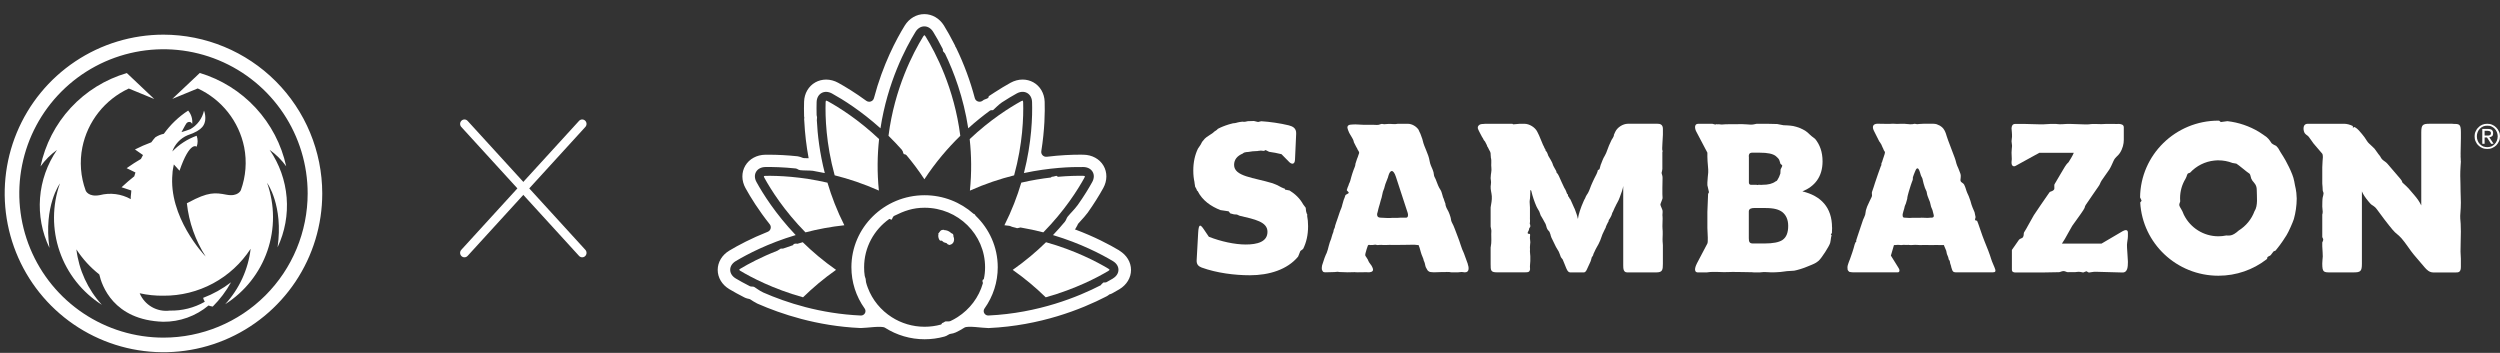
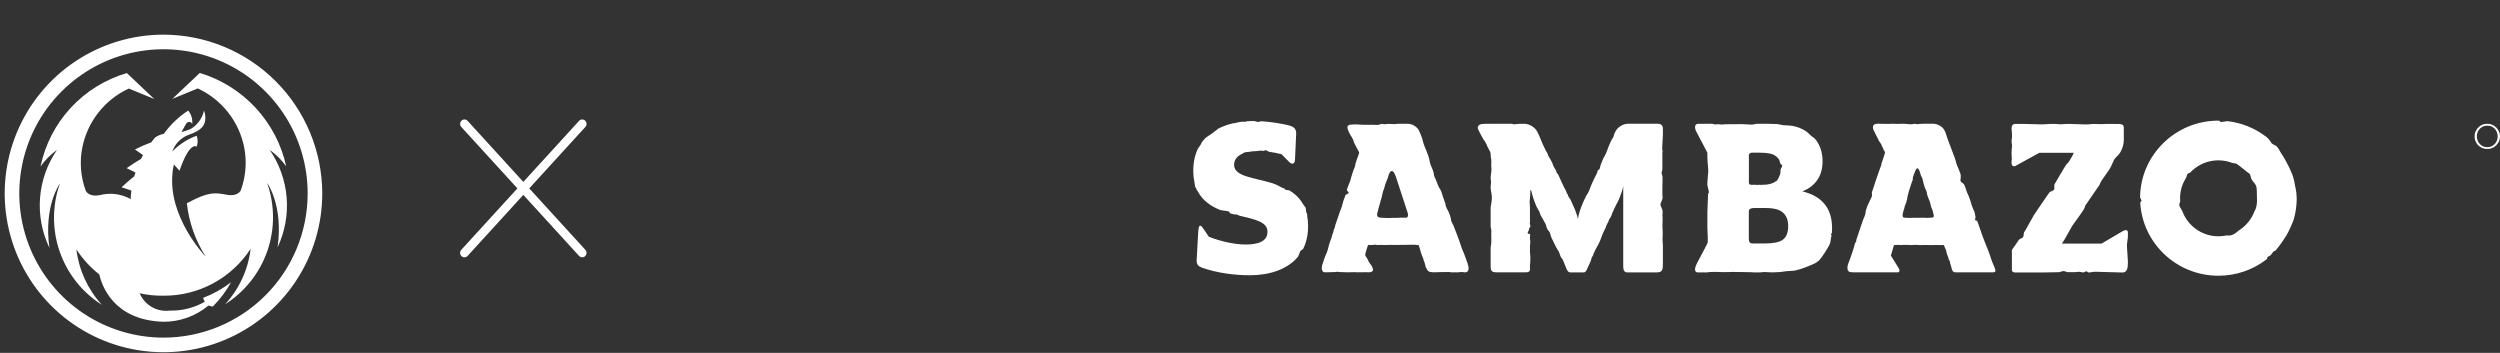
<svg xmlns="http://www.w3.org/2000/svg" width="418" height="59" viewBox="0 0 418 59" fill="none">
  <rect x="0" y="0" width="418" height="59" fill="#333333" stroke="none" />
  <path d="M45.084 25.055C46.151 25.815 47.085 26.745 47.852 27.806C47.052 24.154 45.291 20.782 42.752 18.038C40.212 15.294 36.986 13.278 33.407 12.198L28.805 16.538L33.063 14.786C35.038 15.698 36.771 17.064 38.12 18.771C39.469 20.478 40.396 22.48 40.826 24.613C41.297 27.015 41.105 29.501 40.269 31.802C40.269 31.802 39.827 32.932 37.878 32.556C35.929 32.179 34.799 32.081 31.54 33.833L31.245 33.98C31.586 37.154 32.663 40.205 34.39 42.89C34.111 42.628 28.117 36.241 28.838 29.018C28.838 28.576 28.969 28.035 29.067 27.495C29.067 27.495 29.575 28.035 30.017 28.543C31.753 23.483 32.883 24.531 32.883 24.531C33.097 23.938 33.097 23.289 32.883 22.696C31.339 23.25 29.943 24.152 28.805 25.333C29.018 24.727 29.356 24.172 29.796 23.704C30.236 23.236 30.768 22.865 31.36 22.614C34.078 21.73 34.193 20.698 34.308 20.125C34.372 19.571 34.304 19.01 34.111 18.487C33.969 19.138 33.691 19.751 33.296 20.287C32.901 20.823 32.397 21.27 31.818 21.599C31.278 21.812 30.787 21.959 30.344 22.09C30.852 21.108 31.163 20.633 31.163 20.633C31.235 20.535 31.334 20.461 31.448 20.42C31.561 20.379 31.685 20.374 31.802 20.404C31.879 20.432 31.949 20.478 32.006 20.538C32.062 20.597 32.105 20.669 32.13 20.747C32.181 20.345 32.148 19.936 32.032 19.546C31.917 19.157 31.721 18.797 31.458 18.487C29.876 19.519 28.499 20.835 27.396 22.369C26.888 22.473 26.405 22.673 25.972 22.958C25.857 23.073 25.759 23.204 25.644 23.335L25.3 23.794C24.366 24.138 23.453 24.538 22.565 24.989L23.908 25.923L23.564 26.578C22.909 26.954 22.074 27.479 21.173 28.117L22.647 28.838L22.45 29.477C21.844 29.952 21.107 30.574 20.321 31.311L21.959 31.852C21.959 32.195 21.877 32.539 21.861 32.9V33.293C20.291 32.415 18.444 32.175 16.702 32.621C14.753 32.998 14.327 31.868 14.327 31.868C13.478 29.552 13.285 27.047 13.77 24.629C14.201 22.496 15.128 20.495 16.477 18.787C17.826 17.08 19.558 15.715 21.533 14.802L25.791 16.555L21.206 12.215C17.613 13.266 14.373 15.273 11.831 18.022C9.29 20.771 7.543 24.158 6.777 27.823C7.536 26.76 8.465 25.83 9.528 25.071C7.895 27.448 6.918 30.215 6.696 33.09C6.475 35.966 7.017 38.85 8.267 41.449C7.268 34.423 10.02 30.672 10.02 30.672C8.716 34.348 8.7 38.358 9.973 42.045C11.247 45.732 13.735 48.876 17.029 50.964C14.679 48.393 13.19 45.153 12.771 41.694C13.809 43.294 15.104 44.71 16.604 45.887C16.997 47.656 18.929 53.535 27.282 53.797C30.052 53.821 32.74 52.857 34.865 51.079C35.091 51.167 35.328 51.227 35.569 51.259C36.776 50.056 37.807 48.689 38.632 47.197C37.212 48.289 35.639 49.167 33.964 49.801C34.022 50.033 34.116 50.254 34.242 50.456C32.463 51.469 30.442 51.979 28.395 51.931C27.353 52.066 26.295 51.856 25.384 51.333C24.473 50.809 23.759 50.001 23.351 49.032C24.657 49.324 25.993 49.461 27.331 49.441C30.224 49.461 33.075 48.753 35.622 47.382C38.169 46.011 40.33 44.021 41.907 41.596C41.498 45.057 40.008 48.3 37.649 50.866C40.944 48.778 43.431 45.633 44.705 41.947C45.978 38.26 45.962 34.25 44.658 30.574C44.658 30.574 47.41 34.325 46.411 41.35C47.637 38.756 48.159 35.885 47.927 33.025C47.694 30.165 46.714 27.417 45.084 25.055Z" fill="white" />
  <path d="M27.333 5.795C22.082 5.795 16.949 7.352 12.583 10.269C8.217 13.186 4.815 17.332 2.805 22.184C0.796 27.035 0.27 32.373 1.295 37.522C2.319 42.672 4.847 47.403 8.56 51.116C12.273 54.828 17.003 57.357 22.153 58.381C27.303 59.406 32.641 58.88 37.492 56.87C42.343 54.861 46.489 51.458 49.407 47.093C52.324 42.727 53.881 37.594 53.881 32.343C53.872 25.305 51.072 18.557 46.096 13.58C41.119 8.603 34.371 5.804 27.333 5.795ZM27.333 56.451C22.564 56.451 17.904 55.037 13.939 52.388C9.974 49.739 6.884 45.974 5.06 41.569C3.235 37.164 2.758 32.316 3.688 27.64C4.618 22.963 6.914 18.668 10.286 15.296C13.657 11.925 17.953 9.629 22.629 8.698C27.306 7.768 32.153 8.246 36.558 10.07C40.964 11.895 44.729 14.985 47.378 18.95C50.027 22.914 51.441 27.575 51.441 32.343C51.441 38.737 48.901 44.869 44.38 49.39C39.858 53.911 33.727 56.451 27.333 56.451Z" fill="white" />
  <g clip-path="url(#clip0_7815_925)">
    <path fill-rule="evenodd" clip-rule="evenodd" d="M97.838 20.176C98.13 20.456 98.146 20.925 97.872 21.224L78.185 42.787C77.912 43.086 77.453 43.102 77.161 42.822C76.869 42.542 76.854 42.072 77.127 41.773L96.815 20.211C97.088 19.911 97.546 19.896 97.838 20.176Z" fill="white" />
    <path fill-rule="evenodd" clip-rule="evenodd" d="M77.161 20.176C77.453 19.896 77.912 19.911 78.185 20.211L97.872 41.773C98.146 42.072 98.13 42.542 97.838 42.822C97.546 43.102 97.088 43.086 96.815 42.787L77.127 21.224C76.854 20.925 76.869 20.456 77.161 20.176Z" fill="white" />
  </g>
  <path d="M218.46 35.618C218.433 35.514 218.401 35.405 218.373 35.305L218.314 34.738L217.897 34.181C217.338 33.165 216.537 32.421 215.617 31.85L214.87 31.705C214.87 31.705 214.838 31.628 214.797 31.528C214.756 31.528 214.71 31.524 214.669 31.505C214.385 31.383 214.119 31.283 213.858 31.116C213.524 30.902 213.135 30.803 212.778 30.64C209.6 29.674 206.34 29.52 206.34 27.57C206.34 26.668 206.885 26.051 207.778 25.679C207.869 25.602 207.961 25.53 208.048 25.503C208.254 25.434 208.474 25.416 208.698 25.407C209.17 25.312 209.692 25.262 210.255 25.253C210.292 25.244 210.324 25.239 210.36 25.23C210.598 25.172 210.969 25.167 211.207 25.23C211.217 25.23 211.23 25.235 211.235 25.239C211.239 25.235 211.253 25.226 211.281 25.217C211.345 25.199 211.423 25.176 211.496 25.167L211.578 25.085C211.578 25.085 211.88 25.203 212.105 25.339C212.141 25.357 212.178 25.371 212.21 25.385C212.892 25.475 213.588 25.611 214.266 25.779L215.562 27.094C215.933 27.47 216.482 27.561 216.523 26.709L216.537 26.405L216.72 22.36C216.766 21.404 216.111 21.123 215.475 20.955C214.032 20.606 212.329 20.361 210.882 20.27L210.351 20.397L209.655 20.23C209.316 20.23 208.973 20.239 208.634 20.261C208.488 20.288 208.337 20.32 208.19 20.356C208.034 20.393 207.879 20.356 207.728 20.343C207.567 20.361 207.407 20.384 207.251 20.406C207.045 20.452 206.839 20.483 206.642 20.551C206.5 20.601 206.317 20.592 206.152 20.615C205.69 20.724 205.241 20.86 204.806 21.018C204.783 21.027 204.761 21.037 204.742 21.05C204.664 21.086 204.587 21.114 204.504 21.136C204.202 21.259 203.909 21.39 203.625 21.54C203.52 21.658 203.414 21.776 203.277 21.844C203.011 21.966 202.87 22.206 202.613 22.347C202.416 22.456 202.242 22.605 202.045 22.723C201.853 22.832 201.638 23 201.436 23.186C201.281 23.353 201.134 23.53 200.997 23.712C200.965 23.766 200.933 23.82 200.91 23.875C200.754 24.238 200.507 24.523 200.301 24.845C199.802 25.87 199.518 27.085 199.518 28.513C199.518 29.257 199.591 29.919 199.733 30.517L199.71 30.476C199.733 30.594 199.779 30.925 199.829 31.224C199.907 31.383 200.022 31.515 200.081 31.687C200.104 31.75 200.122 31.814 200.136 31.877C200.168 31.891 200.2 31.909 200.237 31.923C201.052 33.55 202.476 34.498 204.055 35.128L205.424 35.332L205.704 35.677C205.91 35.736 206.116 35.79 206.317 35.84L206.816 35.872L207.274 36.076C209.779 36.665 211.922 37.073 211.922 38.755C211.922 40.437 210.218 40.882 208.286 40.882C206.464 40.882 204.133 40.378 202.119 39.585L201.285 38.352C200.672 37.44 200.42 37.436 200.333 38.928L200.081 43.507C200.04 44.278 200.452 44.545 200.924 44.736C203.433 45.647 206.45 46.023 208.991 46.023C212.183 46.023 215.237 45.089 217.045 42.904L217.421 41.97L217.883 41.616C218.414 40.564 218.712 39.299 218.712 37.812C218.712 37.173 218.657 36.597 218.552 36.067C218.634 35.931 218.529 35.736 218.451 35.627L218.46 35.618Z" fill="white" />
  <path d="M306.316 38.049C306.316 34.671 304.453 32.744 301.367 32C303.381 31.18 304.732 29.602 304.732 26.972C304.732 25.399 304.27 24.184 303.501 23.236C303.235 23 302.946 22.842 302.631 22.529C301.971 21.881 301.738 21.754 300.795 21.346C300.497 21.241 300.176 21.151 299.833 21.074C299.114 20.947 298.414 20.956 298.194 20.938C297.942 20.915 297.489 20.783 297.154 20.738C296.628 20.711 296.06 20.697 295.456 20.697H293.716C293.377 20.765 293.056 20.851 292.699 20.838C292.228 20.82 291.761 20.756 291.289 20.756C290.387 20.756 289.49 20.774 288.588 20.774C288.354 20.774 288.121 20.806 287.887 20.82C287.713 20.833 287.571 20.774 287.397 20.774C287.251 20.774 287.081 20.811 286.939 20.765C286.862 20.802 286.816 20.829 286.816 20.829L286.298 20.697H283.945C283.226 20.697 283.377 21.545 283.597 21.962L285.474 25.526V26.201C285.474 27.122 285.666 28.369 285.616 28.827C285.579 29.153 285.502 29.978 285.474 30.513V30.967C285.602 31.529 285.74 32.136 285.74 32.136L285.593 32.427C285.575 33.057 285.515 34.335 285.474 35.437V38.108C285.529 39.223 285.602 40.474 285.474 40.715L283.743 44.002C283.565 44.346 283.043 45.475 283.844 45.548H285.383C285.424 45.543 285.46 45.539 285.502 45.53C286.5 45.371 288.075 45.548 288.867 45.493C289.664 45.439 291.262 45.498 291.591 45.493C291.921 45.493 292.525 45.493 292.928 45.516C293.034 45.521 293.13 45.534 293.226 45.543H294.265C294.265 45.543 294.288 45.543 294.302 45.539C294.989 45.434 295.662 45.53 296.179 45.539C296.422 45.539 296.655 45.53 296.884 45.525C297.42 45.503 298.056 45.453 298.4 45.385C298.876 45.294 299.494 45.321 299.934 45.262C299.975 45.258 300.016 45.249 300.057 45.244C300.506 45.163 301.532 44.859 302.218 44.559C302.727 44.342 303.217 44.179 303.652 43.916C303.807 43.811 303.958 43.698 304.1 43.58C304.604 43.109 305.799 41.236 305.991 40.656C305.996 40.633 306.005 40.615 306.01 40.592C306.133 40.093 306.129 39.55 306.248 39.395L306.115 39.151L306.294 38.983C306.321 38.684 306.33 38.371 306.33 38.049H306.316ZM292.397 26.197C292.397 25.925 292.397 25.526 292.983 25.526H294.155C295.611 25.526 296.404 25.721 296.884 26.075C296.921 26.106 296.958 26.134 296.994 26.17C297.136 26.315 297.365 26.487 297.48 26.718C297.594 26.95 297.608 27.181 297.681 27.362C297.708 27.435 297.988 27.584 297.992 27.693C297.997 27.861 297.713 28.264 297.713 28.355C297.713 28.505 297.695 28.954 297.676 29.022C297.658 29.09 297.534 29.389 297.502 29.475C297.502 29.475 297.502 29.484 297.498 29.489C297.489 29.507 297.48 29.525 297.475 29.548C297.466 29.566 297.461 29.579 297.452 29.597C297.447 29.611 297.438 29.625 297.434 29.638C297.402 29.702 297.37 29.77 297.328 29.829C297.255 29.942 297.159 30.173 297.081 30.232C297.003 30.291 296.939 30.287 296.871 30.337C296.871 30.337 296.871 30.337 296.866 30.337C296.367 30.722 295.643 30.899 294.682 30.899H294.526L294.467 30.939L294.348 30.899H294.013L293.835 30.939C293.835 30.939 293.766 30.917 293.688 30.899H292.754C292.525 30.899 292.415 30.713 292.415 30.531V26.188L292.397 26.197ZM298.038 40.121C297.447 40.515 296.44 40.71 295.016 40.71H293.093C292.525 40.71 292.402 40.438 292.402 39.849V35.337C292.402 34.825 293.006 34.78 293.304 34.78H295.103C296.651 34.78 297.406 35.025 297.988 35.446C298.592 35.922 298.986 36.666 298.986 37.763C298.986 38.86 298.707 39.654 298.038 40.116V40.121Z" fill="white" />
-   <path d="M410.074 20.692H406.224C405.084 20.692 404.836 20.86 404.836 22.134V34.353C404.585 33.805 404.163 33.183 403.673 32.626L402.694 31.483C402.483 31.238 401.86 30.694 401.714 30.549C401.563 30.4 401.755 30.386 401.338 29.901L399.159 27.357C398.898 27.053 398.564 26.918 398.307 26.65C398.046 26.383 398.037 26.178 397.831 25.961C397.625 25.743 397.204 25.072 397.011 24.85C396.819 24.623 396.128 24.047 395.926 23.803C395.72 23.562 395.491 23.073 394.933 22.42L394.42 21.821C394.232 21.604 393.98 21.404 393.692 21.232L393.399 21.35V21.073C392.927 20.842 392.405 20.697 391.961 20.697H385.867C384.864 20.697 385.13 21.994 385.372 22.293L385.423 22.352C385.638 22.597 385.803 22.619 386.004 22.855C386.224 23.104 386.654 23.794 386.824 23.993L388.284 25.702C388.353 25.784 388.39 26.101 388.385 26.269C388.385 26.441 388.284 27.33 388.284 27.969V30.69C388.307 31.107 388.367 31.483 388.358 31.819C388.358 31.977 388.522 32.186 388.495 32.367C388.463 32.549 388.426 32.825 388.358 32.998C388.294 33.17 388.284 34.267 388.284 34.539C388.284 34.811 388.358 35.147 388.358 35.396C388.358 35.645 388.33 35.682 388.284 35.877V39.613C388.284 39.726 388.454 39.898 388.445 40.071C388.435 40.243 388.284 40.538 388.284 40.538V41.181C388.312 41.825 388.385 42.646 388.367 42.891C388.344 43.235 388.284 43.702 388.284 44.042V44.101C388.284 45.543 388.536 45.543 389.672 45.543H393.522C394.662 45.543 394.91 45.375 394.91 44.101V32C395.107 32.508 395.551 33.134 395.981 33.646L396.274 33.99C396.668 34.453 396.929 34.303 397.478 35.083C398.028 35.863 399.342 37.59 400.01 38.375L400.02 38.388C400.683 39.168 400.871 39.109 401.521 39.835C402.172 40.556 403.019 41.911 403.582 42.569C403.692 42.696 403.788 42.809 403.875 42.913L405.395 44.695C405.734 45.09 406.182 45.552 406.837 45.552H410.642C410.99 45.552 411.457 45.552 411.457 44.663V43.253C411.457 42.818 411.407 42.687 411.398 42.07C411.388 41.453 411.457 39.685 411.457 38.701C411.457 37.717 411.407 37.028 411.356 36.525C411.301 36.022 411.457 35.147 411.457 33.877C411.457 32.608 411.398 32.762 411.407 32.041C411.411 31.32 411.375 30.336 411.356 29.429C411.338 28.523 411.457 27.103 411.457 27.017C411.457 26.931 411.416 26.723 411.434 26.564C411.448 26.405 411.393 26.26 411.411 26.165C411.43 26.07 411.411 25.911 411.411 25.652C411.411 25.394 411.462 23.404 411.462 23.118V22.152C411.462 20.71 411.21 20.71 410.074 20.71V20.692Z" fill="white" />
  <path d="M354.819 38.706L351.371 40.733H344.75C344.75 40.733 344.883 40.524 345.016 40.316L345.235 39.971C345.373 39.753 346.311 38.017 346.485 37.749C346.659 37.482 347.873 35.854 348.312 35.165C348.752 34.476 348.472 34.698 348.724 34.285C348.976 33.877 350.739 31.37 350.968 31.016C351.188 30.667 351.124 30.604 351.394 30.178C351.664 29.751 352.396 28.781 352.657 28.373C352.918 27.965 353.106 27.516 353.395 26.881C353.683 26.242 354.109 26.111 354.443 25.585C354.938 24.809 355.098 24.029 355.098 23.395V21.287C355.098 20.838 354.658 20.742 354.329 20.724C354.173 20.742 353.596 20.724 353.056 20.72H352.163C351.687 20.742 351.348 20.756 351.348 20.756C351.348 20.756 349.709 20.697 349.507 20.756C349.306 20.815 348.779 20.801 348.477 20.797C348.244 20.797 346.893 20.738 346.119 20.72H345.643C345.258 20.742 344.338 20.81 344.114 20.756C344.045 20.738 343.903 20.729 343.729 20.72H342.859C342.662 20.724 342.47 20.738 342.31 20.752C341.723 20.806 341.389 20.797 341.005 20.788C340.721 20.779 339.352 20.733 338.413 20.72H336.962C336.44 20.72 336.343 21.119 336.33 21.477C336.33 21.631 336.435 22.434 336.408 22.882C336.38 23.336 336.33 23.363 336.33 23.617C336.33 23.871 336.43 24.22 336.412 24.447C336.394 24.673 336.33 25.217 336.33 25.512C336.33 25.807 336.366 26.433 336.371 26.605C336.376 26.782 336.325 26.904 336.33 27.099V27.221C336.33 27.77 336.705 27.915 337.012 27.729L340.977 25.548H346.737C346.609 25.938 345.973 26.963 345.863 27.117C345.753 27.276 345.675 27.208 345.254 27.865C344.97 28.31 344.182 29.692 343.505 30.826C343.44 30.935 343.527 31.533 343.468 31.637C343.212 32.064 342.827 31.937 342.658 32.177C342.021 33.088 340.382 35.473 340.061 35.977C339.741 36.48 338.784 38.33 338.418 38.865C338.331 38.992 338.427 39.395 338.235 39.672C338.106 39.858 337.713 39.885 337.566 40.098C337.003 40.909 336.389 41.789 336.389 41.789V45.076C336.389 45.484 336.669 45.561 337.026 45.561H341.408C342.772 45.539 344.118 45.525 344.292 45.507C344.475 45.489 344.764 45.316 345.048 45.325C345.309 45.335 345.565 45.52 345.734 45.507C346.092 45.475 347.03 45.539 347.314 45.462C347.603 45.385 348.308 45.561 348.308 45.561L348.843 45.353L349.228 45.561H349.315C349.558 45.543 350.061 45.421 350.382 45.439C350.748 45.462 353.967 45.539 354.873 45.561C355.78 45.584 355.771 44.509 355.785 43.875V43.721C355.771 42.99 355.611 41.431 355.629 40.946C355.652 40.424 355.785 39.926 355.785 39.495V38.896C355.785 38.348 355.331 38.398 354.814 38.701L354.819 38.706Z" fill="white" />
  <path d="M383.582 30.259C383.394 29.044 382.089 26.659 381.755 26.16C381.425 25.662 381.219 25.303 380.899 24.755C380.794 24.632 380.688 24.51 380.578 24.392C380.382 24.265 380.162 24.247 379.805 23.943C379.805 23.943 379.379 23.236 378.999 22.941C378.99 22.932 378.98 22.927 378.971 22.919C378.683 22.705 378.161 22.334 377.685 22.039C376.114 21.1 374.333 20.475 372.424 20.257L371.32 20.407C371.32 20.407 371.192 20.302 371.032 20.171C370.995 20.171 370.954 20.171 370.913 20.171C363.729 20.171 357.896 25.911 357.822 33.002C357.932 33.256 358.042 33.51 358.07 33.541C358.088 33.569 357.978 33.705 357.845 33.85C358.221 40.678 363.93 46.101 370.917 46.101C373.935 46.101 376.714 45.09 378.925 43.394C378.962 43.358 379.003 43.326 379.04 43.29C379.122 43.212 379.049 43.058 379.136 42.977C379.26 42.85 379.539 42.791 379.667 42.655C379.791 42.523 379.997 42.192 380.116 42.061C380.203 41.961 380.409 41.975 380.491 41.875C381.439 40.742 382.126 39.617 382.309 39.327C382.653 38.787 383.362 37.169 383.532 36.629C383.838 35.536 384.003 34.389 384.012 33.206C383.967 31.615 383.774 31.47 383.587 30.259H383.582ZM376.957 35.301C376.467 36.647 375.528 37.785 374.319 38.538C373.807 39.005 373.294 39.336 372.863 39.372C372.653 39.39 372.442 39.386 372.236 39.372C371.81 39.458 371.371 39.508 370.917 39.508C368.417 39.508 366.242 38.071 365.185 35.99C365.162 35.949 365.139 35.913 365.121 35.867C365.121 35.867 365.121 35.863 365.121 35.858C365.038 35.686 364.96 35.509 364.896 35.328C364.567 34.657 364.297 34.489 364.397 34.077C364.429 33.945 364.475 33.814 364.53 33.682C364.516 33.505 364.507 33.324 364.507 33.143C364.507 31.95 364.841 30.83 365.427 29.878C365.427 29.878 365.427 29.874 365.427 29.869C365.427 29.869 365.427 29.86 365.432 29.86C365.67 29.488 365.634 29.062 365.908 28.967C365.968 28.949 366.064 28.917 366.178 28.876C367.218 27.752 368.66 26.999 370.276 26.84C370.427 26.822 370.583 26.813 370.748 26.809H370.757C370.807 26.809 370.858 26.809 370.913 26.809C371.746 26.809 372.538 26.967 373.266 27.248L373.926 27.362C374.315 27.584 375.771 28.844 376.018 28.967C376.265 29.089 376.233 29.307 376.412 29.869C376.48 29.982 376.545 30.1 376.609 30.218C376.893 30.581 377.328 30.916 377.328 31.746C377.328 32.825 377.566 34.385 376.957 35.31V35.301Z" fill="white" />
  <path d="M245.42 44.142L244.77 42.356C244.325 41.467 244.11 40.465 243.726 39.55C243.391 38.747 243.162 37.904 242.741 37.16C242.59 36.897 242.613 36.534 242.508 36.249C242.421 36.013 242.324 35.641 242.205 35.424C241.986 35.016 241.674 34.521 241.674 34.05C241.642 33.986 241.619 33.918 241.596 33.855C241.56 33.746 241.519 33.637 241.482 33.537C241.455 33.465 241.436 33.388 241.413 33.311C241.404 33.279 241.349 33.143 241.34 33.116C241.335 33.111 241.331 33.107 241.331 33.102C241.331 33.102 241.285 33.03 241.276 32.989C241.212 32.699 241.102 32.399 241.02 32.114C240.937 31.833 240.763 31.638 240.63 31.388C240.392 30.939 240.232 30.404 240.031 29.938C239.934 29.72 239.774 29.498 239.756 29.253C239.733 28.945 239.664 28.668 239.545 28.382C239.339 27.888 239.11 27.444 239.028 26.909C238.84 25.707 238.135 24.655 237.874 23.481C237.856 23.399 237.837 23.322 237.814 23.245L237.494 22.366C237.439 22.239 237.375 22.116 237.311 21.989C237.302 21.971 237.292 21.953 237.283 21.935V21.926L237.274 21.917C237.242 21.849 237.215 21.776 237.192 21.704C236.803 21.123 236.075 20.697 235.392 20.697H233.698C233.698 20.697 233.675 20.706 233.662 20.706C233.14 20.824 232.618 20.679 232.091 20.724C231.871 20.743 231.661 20.77 231.436 20.77C231.217 20.77 231.065 20.661 230.846 20.761C230.397 20.969 230.044 20.865 229.568 20.865C229.028 20.865 228.492 20.865 227.952 20.865C227.375 20.865 226.766 20.765 226.194 20.815C226.011 20.833 225.621 20.829 225.475 20.942C225.145 21.196 225.333 21.536 225.429 21.831C225.608 22.37 225.96 22.783 226.212 23.291C226.285 23.445 226.349 23.617 226.372 23.789L226.794 24.628C226.853 24.696 226.903 24.773 226.926 24.846C226.99 25.073 227.178 25.231 227.242 25.458C227.283 25.608 227.16 25.789 227.128 25.93C227.077 26.147 226.981 26.347 226.899 26.555C226.899 26.564 226.894 26.573 226.89 26.582L226.629 27.38C226.629 27.38 226.629 27.394 226.629 27.403C226.629 27.743 226.427 28.101 226.317 28.414C226.175 28.813 226.038 29.207 225.928 29.616C225.837 29.956 225.736 30.432 225.548 30.74C225.507 30.944 225.424 31.121 225.338 31.302L225.177 31.787C225.223 31.942 225.53 32.091 225.502 32.241C225.475 32.399 224.985 32.508 224.944 32.667C224.875 32.93 224.765 33.179 224.664 33.429C224.609 33.633 224.527 33.918 224.435 34.218C224.394 34.408 224.353 34.594 224.275 34.775C224.225 34.889 224.179 35.006 224.133 35.12C224.088 35.251 224.042 35.36 224.01 35.442C223.872 35.809 223.744 36.181 223.634 36.562C223.57 36.788 223.492 37.01 223.401 37.224L223.24 37.718C223.208 37.899 223.186 38.081 223.076 38.257C223.066 38.271 223.062 38.28 223.053 38.289L222.984 38.498C222.97 38.752 222.888 38.933 222.783 39.187C222.677 39.436 222.659 39.708 222.558 39.953C222.48 40.134 222.412 40.316 222.348 40.497C222.178 41.005 222.151 41.227 222.004 41.748C221.858 42.27 221.771 42.41 221.675 42.596C221.642 42.66 221.56 42.873 221.459 43.14L221.088 44.265C221.07 44.319 221.056 44.374 221.043 44.423C221.015 44.623 220.988 44.854 221.006 45.017C221.024 45.144 221.13 45.353 221.267 45.471C221.395 45.521 221.537 45.53 221.665 45.53C221.913 45.53 222.925 45.489 223.126 45.489C223.327 45.489 223.575 45.43 223.634 45.439C223.694 45.448 223.868 45.484 223.968 45.484C224.069 45.484 224.729 45.493 224.829 45.512C224.93 45.53 225.164 45.53 225.31 45.53C225.457 45.53 226.427 45.498 226.505 45.503C226.583 45.503 226.597 45.53 227.004 45.53C227.412 45.53 228.337 45.512 228.465 45.512C228.593 45.512 228.675 45.53 228.849 45.53C229.023 45.53 229.568 45.484 229.573 45.104C229.573 44.909 229.463 44.673 229.33 44.432C229.257 44.306 228.95 43.943 228.904 43.843C228.859 43.739 228.767 43.571 228.758 43.557C228.749 43.544 228.758 43.503 228.717 43.435L228.414 42.945C228.346 42.868 228.309 42.805 228.286 42.737H228.277V42.719C228.254 42.605 228.277 42.487 228.318 42.311C228.414 41.898 228.556 41.499 228.694 41.091C228.762 40.883 228.991 40.941 229.037 40.955C229.074 40.969 229.11 40.973 229.147 40.973H229.152C229.257 40.973 229.348 40.937 229.435 40.964C229.637 40.982 229.907 40.86 230.095 40.932C230.173 40.964 230.26 40.973 230.347 40.973H230.379C230.58 40.973 230.795 40.919 230.988 40.946C231.404 41 231.89 40.955 232.311 40.946C232.7 40.937 233.066 40.955 233.451 40.955C234.115 40.955 234.77 40.937 235.434 40.932C235.956 40.932 236.491 40.878 237.009 40.973C237.086 40.964 237.128 40.955 237.16 40.973H237.169C237.192 40.996 237.215 41.032 237.242 41.1C237.242 41.118 237.283 41.222 237.279 41.241C237.398 41.454 237.407 41.703 237.499 41.939C237.535 42.034 237.558 42.129 237.581 42.224L237.695 42.574C237.741 42.71 237.979 43.236 237.993 43.322C238.007 43.408 238.03 43.548 238.071 43.616C238.117 43.684 238.231 44.006 238.245 44.093C238.259 44.179 238.314 44.455 238.368 44.605C238.368 44.605 238.368 44.614 238.368 44.618C238.41 44.736 238.501 44.863 238.538 44.936C238.575 45.013 238.707 45.271 238.84 45.339C238.973 45.407 239.01 45.471 239.11 45.471C239.211 45.471 239.376 45.53 239.751 45.53C240.127 45.53 241.079 45.475 241.23 45.484C241.381 45.489 241.661 45.484 241.716 45.484C241.77 45.484 241.844 45.489 241.89 45.471C241.94 45.453 242.054 45.489 242.054 45.489C242.091 45.493 242.219 45.475 242.288 45.475C242.357 45.475 242.503 45.53 242.64 45.53H243.813C243.813 45.53 244.339 45.471 244.394 45.475C244.444 45.48 244.779 45.53 244.87 45.53H244.962C245.685 45.53 245.621 44.723 245.406 44.129L245.42 44.142ZM235.086 36.398H234.115C233.913 36.398 233.552 36.457 233.268 36.426C232.984 36.394 232.746 36.439 232.457 36.448C232.169 36.457 232.087 36.457 231.922 36.448C231.757 36.439 231.125 36.398 230.905 36.398C230.589 36.398 230.42 36.312 230.337 36.185C230.269 36.108 230.282 36.049 230.255 35.895C230.228 35.741 230.315 35.587 230.347 35.428C230.379 35.269 230.443 34.988 230.47 34.898C230.498 34.807 230.521 34.698 230.566 34.553C230.608 34.408 230.64 34.363 230.69 34.141C230.74 33.918 230.772 33.778 230.864 33.488C230.956 33.202 230.956 33.193 231.006 33.039C231.056 32.885 231.194 32.177 231.217 32.078C231.244 31.973 231.267 31.901 231.354 31.706C231.436 31.515 231.45 31.474 231.5 31.252C231.551 31.03 231.569 31.017 231.629 30.794C231.684 30.577 231.995 29.928 232.068 29.665C232.077 29.629 232.087 29.597 232.096 29.561C232.105 29.52 232.119 29.48 232.128 29.434C232.434 28.332 232.97 28.26 233.396 29.566C233.488 29.851 233.584 30.142 233.68 30.436L235.369 35.605C235.461 35.882 235.479 36.398 235.086 36.398Z" fill="white" />
  <path d="M333.615 45.075C333.505 44.681 333.047 43.77 332.905 43.253C332.763 42.736 332.204 41.253 331.788 40.278C331.385 39.326 330.735 37.213 330.574 36.919C330.414 36.878 330.295 36.846 330.263 36.828C330.19 36.792 330.249 36.529 330.318 36.298C330.318 36.293 330.318 36.284 330.313 36.279C330.254 36.112 330.235 35.785 330.158 35.527L330.139 35.472C330.139 35.472 330.126 35.432 330.116 35.409C329.993 35.146 329.64 34.339 329.507 33.772C329.494 33.713 329.48 33.659 329.462 33.6L329.169 32.793C329.082 32.593 328.995 32.407 328.917 32.24C328.725 31.818 328.688 31.428 328.399 30.857C328.28 30.621 327.882 30.494 327.813 30.281C327.717 29.973 327.955 29.556 327.768 29.007C327.442 28.082 327.452 28.245 327.236 27.697C327.021 27.148 327.072 27.044 326.834 26.395C326.595 25.747 325.899 23.902 325.707 23.412C325.515 22.922 325.423 22.519 325.355 22.337C325.281 22.156 325.194 21.902 325.098 21.762C325.011 21.635 324.952 21.54 324.888 21.453C324.736 21.286 324.553 21.136 324.356 21.014C324.205 20.932 323.999 20.837 323.821 20.773C323.537 20.674 322.983 20.683 322.809 20.692C322.63 20.701 321.834 20.701 321.605 20.692C321.376 20.678 320.634 20.76 320.538 20.764C320.442 20.764 320.181 20.687 320.149 20.696C320.135 20.696 320.071 20.71 319.997 20.719C319.924 20.742 319.842 20.755 319.75 20.764C319.75 20.764 319.746 20.764 319.741 20.764C319.508 20.791 319.237 20.782 319.009 20.746C318.917 20.742 318.844 20.737 318.816 20.733C318.711 20.719 318.596 20.71 318.514 20.705C318.432 20.705 317.713 20.678 317.594 20.705C317.475 20.728 316.884 20.723 316.692 20.692C316.66 20.687 316.623 20.683 316.586 20.683H316.435C316.293 20.687 316.147 20.705 316.014 20.71C315.799 20.719 315.483 20.71 315.483 20.71C315.483 20.71 314.879 20.71 314.672 20.701C314.466 20.701 314.073 20.683 314.022 20.687L313.981 20.683C313.084 20.683 312.997 21.236 313.326 21.884L314.224 23.671C314.274 23.734 314.297 23.702 314.343 23.816C314.398 23.947 314.466 23.974 314.553 24.151C314.64 24.328 314.695 24.477 314.764 24.641C314.833 24.808 314.869 24.79 314.915 24.967C314.961 25.144 315.103 25.285 315.135 25.362C315.172 25.439 315.213 25.52 314.975 26.178C314.737 26.835 314.723 26.976 314.682 27.098C314.627 27.257 314.567 27.143 314.576 27.397C314.585 27.651 314.549 27.651 314.462 27.819C314.375 27.987 313.638 30.172 313.496 30.585C313.354 30.997 313.221 31.519 313.042 31.963C312.864 32.407 313.111 32.566 312.933 32.942C312.8 33.224 312.411 34.003 312.182 34.543L311.98 35.155C311.921 35.454 311.907 35.708 311.857 35.908C311.797 36.143 311.564 36.592 311.504 36.746C311.444 36.901 310.68 39.199 310.561 39.553C310.465 39.843 310.391 40.065 310.359 40.183V40.437C310.359 40.437 310.309 40.473 310.24 40.514C310.158 40.709 310.062 40.949 310.043 41.072C310.021 41.271 309.439 43.053 309.311 43.339C309.183 43.629 309.1 43.887 309.009 44.146C308.972 44.255 308.945 44.35 308.922 44.445C308.899 44.554 308.89 44.64 308.894 44.699C308.903 44.803 308.908 45.035 308.922 45.08C308.935 45.121 308.945 45.157 308.945 45.157C308.945 45.157 309.128 45.438 309.242 45.465C309.357 45.492 309.357 45.479 309.499 45.506C309.64 45.538 309.929 45.533 310.043 45.533C310.048 45.533 310.057 45.533 310.066 45.533H317.291C317.617 45.533 317.603 45.266 317.58 45.125C317.566 45.021 317.516 44.926 317.411 44.758L316.156 42.736L316.669 40.977H316.834C316.98 40.977 317.191 40.959 317.296 40.94C317.401 40.927 317.759 40.977 317.887 40.977C318.015 40.977 318.193 40.936 318.239 40.94C318.29 40.94 318.816 40.954 318.871 40.959C318.926 40.963 319.082 40.94 319.082 40.94C319.082 40.94 319.283 40.977 319.517 40.977C319.75 40.977 320.222 40.94 320.222 40.94L320.68 40.959C320.68 40.959 320.854 40.977 321.019 40.977C321.183 40.977 321.65 40.959 321.875 40.959C322.104 40.959 322.626 40.977 322.809 40.977H323.189C323.409 40.977 323.647 40.972 323.725 40.959C323.853 40.936 324.082 40.977 324.173 40.977H325.025L325.094 41.185C325.158 41.376 325.355 41.752 325.41 41.92C325.464 42.087 325.469 42.323 325.524 42.477C325.574 42.632 325.648 42.722 325.739 42.999C325.826 43.275 325.794 43.294 325.826 43.38C325.854 43.47 325.973 43.538 326 43.647C326.028 43.756 326.041 43.933 326.06 44.005C326.087 44.114 326.174 44.377 326.206 44.45C326.238 44.522 326.234 44.617 326.261 44.703L326.394 45.107C326.463 45.32 326.582 45.529 326.948 45.529H333.248C333.647 45.529 333.683 45.338 333.61 45.062L333.615 45.075ZM322.932 36.397H322.74C322.662 36.411 322.383 36.425 322.314 36.434C322.246 36.443 321.399 36.397 321.289 36.397C321.179 36.397 320.982 36.434 320.936 36.42C320.89 36.406 320.693 36.411 320.597 36.42C320.506 36.429 319.718 36.42 319.659 36.42C319.599 36.42 319.389 36.434 319.283 36.443C319.178 36.452 318.72 36.397 318.523 36.397H318.432C318.198 36.397 318.125 36.234 318.125 36.048C318.047 35.794 318.432 34.829 318.432 34.674C318.432 34.52 318.661 34.035 318.661 34.035L318.889 33.237C318.889 32.738 319.366 31.378 319.471 31.006C319.572 30.635 319.764 30.227 319.805 30.086C319.846 29.945 319.824 29.76 319.833 29.646C319.842 29.537 320.162 28.762 320.181 28.717C320.364 28.2 320.675 27.719 321 28.753C321.055 28.934 321.11 29.125 321.17 29.311C321.257 29.569 321.435 29.732 321.476 30.059C321.518 30.367 321.715 30.997 321.82 31.319L321.847 31.401C321.939 31.682 322.053 31.795 322.131 32.045C322.209 32.294 322.14 32.312 322.291 32.77C322.443 33.233 322.639 33.614 322.685 33.772C322.726 33.931 322.841 34.452 322.877 34.57C322.914 34.688 323.088 35.055 323.111 35.128C323.125 35.173 323.221 35.536 323.28 35.803L323.29 35.826C323.372 36.107 323.39 36.397 322.923 36.397H322.932Z" fill="white" />
  <path d="M277.118 20.692H272.182C271.358 20.692 270.415 21.295 270.071 22.039L269.838 22.556C269.852 22.588 269.856 22.624 269.843 22.669C269.76 22.937 269.6 23.168 269.449 23.404L269.018 24.347C268.872 24.759 268.707 25.167 268.551 25.576C268.441 25.87 268.24 26.151 268.098 26.432C267.942 26.741 267.842 27.076 267.709 27.394C267.691 27.443 267.668 27.489 267.645 27.534C267.544 27.892 267.439 28.282 267.439 28.282L267.146 28.477C267.141 28.559 267.132 28.631 267.123 28.631C267.068 28.776 267.031 28.926 266.953 29.08C266.821 29.348 266.683 29.611 266.55 29.874C266.358 30.25 266.198 30.649 266.024 31.039C265.96 31.216 265.9 31.388 265.827 31.56C265.722 31.805 265.644 32.059 265.502 32.286C265.387 32.467 265.255 32.639 265.163 32.83C265.094 32.97 265.035 33.206 264.916 33.347L264.778 33.646C264.298 34.702 263.904 35.926 263.84 36.548H263.799C263.767 36.23 263.542 35.555 263.263 34.847C263.258 34.861 263.254 34.87 263.254 34.87L262.686 33.592C262.686 33.592 262.599 33.415 262.549 33.306C262.498 33.202 262.407 33.161 262.407 33.161C262.407 33.161 262.343 32.889 262.242 32.866C262.141 32.839 262.169 32.535 262.169 32.535C262.169 32.535 261.999 32.435 261.999 32.363C261.999 32.29 261.72 31.615 261.555 31.415C261.482 31.329 260.758 29.661 260.658 29.456C260.557 29.253 260.442 29.017 260.323 28.94C260.204 28.863 260.25 28.681 260.214 28.622C260.177 28.563 259.962 28.196 259.902 28.065C259.843 27.933 259.637 27.629 259.614 27.43C259.591 27.23 258.909 26.092 258.867 26.033C258.826 25.974 258.826 25.852 258.785 25.784C258.744 25.716 258.629 25.331 258.506 25.285C258.382 25.24 258.455 25.086 258.364 24.936C258.272 24.787 258.213 24.755 258.203 24.66C258.194 24.564 258.043 24.32 258.002 24.252C257.961 24.183 257.462 22.91 257.32 22.615L257.031 22.025C256.674 21.291 255.713 20.697 254.884 20.697H254.115L253.204 20.774C253.107 20.815 253.03 20.792 252.938 20.751C252.91 20.738 252.892 20.72 252.874 20.697H249.307C249.307 20.697 249.261 20.706 249.243 20.706L249.234 20.697H248.323C248.323 20.697 248.277 20.706 248.259 20.706C247.888 20.77 247.549 20.647 247.233 20.983C247.109 21.114 247.068 21.264 247.082 21.409C247.123 21.576 247.205 21.767 247.311 21.966C247.375 22.071 247.43 22.184 247.485 22.302L247.796 22.896C247.892 23.032 247.988 23.172 248.048 23.331C248.075 23.408 248.117 23.458 248.158 23.503C248.19 23.522 248.222 23.553 248.24 23.594C248.263 23.617 248.281 23.644 248.304 23.676C248.382 23.803 248.419 23.912 248.492 24.047C248.565 24.183 248.648 24.333 248.671 24.487C248.813 24.637 248.849 24.827 248.954 25C249.087 25.217 249.229 25.458 249.238 25.721V25.92C249.243 25.952 249.248 25.983 249.248 25.997C249.248 26.115 249.284 26.251 249.275 26.369C249.431 26.881 249.275 27.507 249.357 28.042C249.435 28.559 249.248 29.094 249.248 29.615C249.248 29.638 249.248 29.661 249.238 29.679V29.855C249.261 30.064 249.307 30.277 249.302 30.486C249.302 30.717 249.257 30.939 249.238 31.166C249.202 31.696 249.394 32.268 249.431 32.803C249.476 33.424 249.335 34.054 249.234 34.68V37.881C249.257 38.039 249.284 38.194 249.325 38.343C249.389 38.579 249.335 38.883 249.335 39.123C249.339 39.789 249.399 40.529 249.266 41.186C249.252 41.249 249.243 41.317 249.234 41.381V44.115C249.234 45.23 249.234 45.534 250.305 45.534H252.737C252.828 45.534 252.92 45.534 253.011 45.534H254.797C255.497 45.534 255.745 45.534 255.827 45.026C255.836 44.836 255.79 44.605 255.804 44.527C255.823 44.423 255.868 43.87 255.868 43.643C255.868 43.417 255.868 43.09 255.868 42.827C255.868 42.564 255.786 42.161 255.804 42.025C255.823 41.889 255.823 41.517 255.804 41.336C255.786 41.154 255.868 40.701 255.868 40.51C255.868 40.32 255.823 40.134 255.804 39.844C255.786 39.554 255.914 39.105 255.749 39.109C255.072 39.127 255.667 38.579 255.649 38.366C255.626 38.157 255.868 37.976 255.868 37.881C255.868 37.785 255.868 37.572 255.809 37.486C255.749 37.395 255.8 37.291 255.809 37.142C255.818 36.992 255.832 36.851 255.809 36.684C255.786 36.52 255.823 36.384 255.809 36.267C255.795 36.149 255.813 35.528 255.809 35.264C255.804 35.002 255.809 34.929 255.809 34.698C255.809 34.467 255.777 33.868 255.754 33.746C255.731 33.628 255.813 33.328 255.813 33.193C255.813 33.056 255.864 32.662 255.864 32.24V31.86C255.9 31.719 256.01 31.81 256.038 31.941C256.248 32.843 256.546 33.705 256.871 34.462C257.077 34.92 257.283 35.169 257.37 35.364C257.462 35.559 257.535 35.877 257.604 36.022C257.672 36.167 257.851 36.375 257.993 36.67C258.135 36.965 258.268 37.155 258.396 37.4C258.524 37.645 258.556 37.994 258.689 38.261C258.817 38.529 259.023 38.638 259.087 38.792C259.151 38.946 259.243 39.218 259.243 39.218C259.243 39.218 259.289 39.495 259.389 39.708L259.412 39.753C259.472 39.88 259.6 40.139 259.733 40.415L260.154 41.281C260.268 41.521 260.497 41.812 260.639 42.097C260.781 42.378 260.859 42.741 260.96 42.945C261.056 43.149 261.198 43.244 261.276 43.376C261.354 43.503 261.784 44.65 261.876 44.845L262.004 45.108C262.077 45.257 262.256 45.543 262.517 45.543H264.847C265.026 45.543 265.195 45.334 265.3 45.108L265.598 44.459C265.612 44.428 265.735 44.16 265.841 43.934L265.946 43.698C265.946 43.698 265.955 43.675 265.96 43.666C266.042 43.485 266.106 43.104 266.138 43.036C266.17 42.963 266.409 42.691 266.395 42.578C266.381 42.465 266.61 42.138 266.656 41.97C266.702 41.803 267.251 40.855 267.269 40.819C267.283 40.791 267.388 40.565 267.475 40.374L267.539 40.238C267.539 40.238 267.549 40.22 267.553 40.211C267.636 40.03 267.933 39.168 267.933 39.168L268.13 38.751C268.13 38.751 268.29 38.452 268.336 38.32C268.354 38.27 268.409 38.171 268.473 38.066C268.473 38.062 268.473 38.057 268.473 38.053C268.455 37.94 268.808 37.264 268.849 37.182C268.863 37.155 268.886 37.133 268.908 37.105C268.931 37.06 268.954 37.01 268.968 36.947C268.968 36.938 268.968 36.928 268.968 36.919C268.945 36.806 268.995 36.77 269.041 36.72C269.064 36.684 269.092 36.652 269.115 36.616C269.16 36.539 269.243 36.398 269.321 36.253C269.348 36.199 269.375 36.149 269.394 36.103C269.417 36.053 269.44 36.008 269.458 35.963C269.476 35.913 269.49 35.863 269.508 35.813C269.508 35.804 269.508 35.795 269.513 35.791C269.527 35.636 269.618 35.509 269.682 35.405C269.801 35.138 269.957 34.784 269.998 34.689C270.035 34.603 270.071 34.548 270.104 34.494C270.122 34.448 270.145 34.408 270.163 34.362C270.163 34.358 270.163 34.353 270.168 34.349C270.177 34.308 270.2 34.267 270.227 34.226C270.323 34.036 270.529 33.696 270.635 33.451C270.703 33.288 270.772 33.12 270.836 32.952C270.836 32.952 270.836 32.952 270.836 32.948C271.106 32.268 271.34 31.574 271.404 31.098V44.346C271.404 44.908 271.431 45.543 272.059 45.543H276.962C277.951 45.543 278.034 45.126 278.034 44.124V40.973C278.006 40.587 277.965 40.125 277.979 39.993C277.997 39.803 278.034 38.583 277.974 38.252C277.915 37.921 278.034 36.334 277.974 36.162C277.915 35.99 278.034 35.455 277.974 35.187C277.915 34.92 277.645 34.435 277.622 34.231C277.594 34.027 278.038 33.251 277.979 33.034C277.919 32.812 277.961 30.091 277.979 29.729C277.997 29.366 277.796 29.012 277.819 28.885C277.846 28.758 277.956 28.391 277.947 28.232C277.933 28.074 277.947 26.532 277.947 26.355C277.947 26.178 277.961 25.861 277.947 25.752C277.933 25.648 277.933 25.562 277.947 25.458C277.961 25.349 278.038 25.294 277.947 25.127C277.855 24.963 278.038 23 278.038 22.524V21.527C278.029 20.742 277.466 20.692 277.123 20.692H277.118Z" fill="white" />
  <path d="M417.812 21.971C417.698 21.713 417.551 21.491 417.359 21.309C417.162 21.105 416.938 20.96 416.681 20.851C416.43 20.738 416.164 20.697 415.871 20.697C415.578 20.697 415.299 20.743 415.042 20.851C414.79 20.96 414.571 21.101 414.387 21.309C414.181 21.491 414.03 21.713 413.925 21.971C413.797 22.221 413.751 22.497 413.751 22.778C413.751 23.096 413.797 23.381 413.925 23.649C414.026 23.885 414.181 24.125 414.387 24.311C414.571 24.501 414.79 24.651 415.042 24.751C415.303 24.864 415.578 24.905 415.871 24.905C416.164 24.905 416.43 24.864 416.681 24.751C416.938 24.651 417.162 24.497 417.359 24.311C417.551 24.125 417.698 23.885 417.812 23.649C417.95 23.381 418 23.096 418 22.778C418 22.497 417.95 22.221 417.812 21.971ZM417.478 23.513C417.391 23.735 417.267 23.925 417.107 24.089C416.938 24.247 416.778 24.383 416.558 24.483C416.361 24.551 416.123 24.605 415.876 24.605C415.628 24.605 415.404 24.551 415.184 24.483C414.973 24.383 414.79 24.247 414.635 24.089C414.47 23.925 414.355 23.74 414.268 23.513C414.172 23.3 414.131 23.055 414.131 22.778C414.131 22.534 414.172 22.316 414.268 22.085C414.351 21.872 414.47 21.681 414.635 21.518C414.79 21.359 414.973 21.232 415.184 21.137C415.404 21.042 415.633 21.015 415.876 21.015C416.118 21.015 416.361 21.042 416.558 21.137C416.778 21.232 416.942 21.359 417.107 21.518C417.267 21.681 417.386 21.872 417.478 22.085C417.551 22.32 417.62 22.534 417.62 22.778C417.62 23.055 417.551 23.3 417.478 23.513Z" fill="white" />
-   <path d="M416.214 22.95C416.397 22.931 416.553 22.872 416.677 22.773C416.805 22.664 416.851 22.496 416.851 22.265C416.851 22.034 416.787 21.866 416.645 21.725C416.512 21.63 416.292 21.558 415.999 21.558H415.038V24.038H415.427V22.981H415.821L416.512 24.038H416.924L416.214 22.95ZM415.427 22.664V21.87H415.94C415.999 21.87 416.068 21.893 416.118 21.898C416.214 21.898 416.265 21.916 416.292 21.957C416.356 21.979 416.402 22.006 416.434 22.052C416.462 22.097 416.484 22.165 416.484 22.26C416.484 22.356 416.462 22.437 416.434 22.496C416.402 22.532 416.361 22.573 416.288 22.61C416.223 22.637 416.146 22.65 416.072 22.664H415.431H415.427Z" fill="white" />
  <g clip-path="url(#clip1_7815_925)">
    <path d="M159.412 39.415C159.4 39.336 159.388 39.271 159.379 39.233C159.352 39.097 159.191 39.05 159.017 38.959C158.99 38.932 158.969 38.906 158.939 38.882C158.616 38.608 158.233 38.476 157.883 38.476C157.859 38.438 157.835 38.397 157.782 38.426C157.689 38.426 157.593 38.435 157.506 38.45C157.228 38.5 157.195 38.703 156.872 39.077C156.854 39.091 156.878 39.121 156.911 39.153C156.827 39.459 156.89 39.815 157.084 40.139C157.114 40.16 157.141 40.183 157.171 40.201C157.201 40.219 157.231 40.233 157.261 40.248C157.33 40.283 157.411 40.207 157.479 40.242C157.584 40.292 157.683 40.454 157.793 40.504C157.901 40.554 158.156 40.613 158.263 40.657C158.347 40.69 158.38 40.819 158.461 40.852C158.562 40.89 158.661 40.925 158.76 40.961C158.972 40.916 159.164 40.819 159.304 40.66C159.571 40.354 159.589 39.91 159.403 39.492C159.427 39.468 159.436 39.442 159.412 39.412V39.415Z" fill="white" />
    <path d="M187.174 41.893C185.489 40.89 182.964 39.556 179.718 38.349L179.868 38.17L179.909 38.078C180.062 37.843 180.161 37.622 180.233 37.46C180.236 37.452 180.239 37.446 180.242 37.437C180.415 37.231 180.598 37.033 180.786 36.827C181.109 36.477 181.441 36.118 181.77 35.676L181.83 35.609L181.896 35.514C182.851 34.166 183.742 32.753 184.472 31.432C185.148 30.201 185.157 28.8 184.496 27.687C183.835 26.572 182.59 25.892 181.166 25.868C180.975 25.865 180.774 25.862 180.565 25.862C179.176 25.862 177.274 25.936 175.024 26.21C174.479 26.277 174.021 25.812 174.105 25.279C174.686 21.644 174.719 18.689 174.668 17.011C174.623 15.613 173.917 14.397 172.774 13.761C172.232 13.461 171.613 13.302 170.982 13.302C170.3 13.302 169.602 13.487 168.965 13.838C168.101 14.315 167.203 14.856 166.299 15.445L165.303 16.095L165.312 16.254C165.24 16.319 165.165 16.387 165.094 16.457C164.938 16.502 164.8 16.555 164.681 16.616L164.486 16.696L164.277 16.849C163.81 17.19 163.134 16.964 162.987 16.407C162.233 13.555 161.204 10.767 159.906 8.077L159.852 7.968L159.786 7.865C159.762 7.83 159.741 7.794 159.717 7.765V7.688L159.499 7.262C158.963 6.208 158.401 5.201 157.829 4.271C157.09 3.076 155.867 2.36 154.553 2.36C153.24 2.36 152.016 3.076 151.277 4.271C149.88 6.537 147.615 10.77 146.125 16.407C145.979 16.964 145.305 17.193 144.836 16.849C142.999 15.507 141.371 14.518 140.144 13.841C139.507 13.49 138.81 13.305 138.128 13.305C137.497 13.305 136.877 13.464 136.336 13.764C135.193 14.4 134.484 15.616 134.442 17.014C134.418 17.75 134.418 18.527 134.442 19.33V19.439L134.46 19.548V19.572C134.466 19.607 134.472 19.64 134.478 19.672L134.487 19.748L134.448 19.86L134.478 20.258C134.579 22.321 134.822 24.396 135.205 26.454C135.094 26.454 134.986 26.448 134.879 26.448C134.741 26.448 134.594 26.442 134.46 26.436C134.349 26.433 134.241 26.41 134.143 26.366C133.957 26.28 133.718 26.195 133.425 26.145L133.353 26.133L133.278 26.124C131.653 25.954 130.053 25.868 128.521 25.868C128.32 25.868 128.129 25.868 127.949 25.871C126.525 25.895 125.281 26.575 124.616 27.69C123.955 28.806 123.964 30.207 124.64 31.438C125.499 32.995 126.821 35.132 128.703 37.504C129.038 37.928 128.871 38.552 128.365 38.755C125.613 39.85 123.441 41.004 121.942 41.902C120.727 42.629 120 43.833 120 45.126C120 46.418 120.724 47.622 121.939 48.346C122.708 48.805 123.551 49.267 124.443 49.718L124.524 49.759L124.608 49.794L124.622 49.8C124.649 49.812 124.673 49.821 124.7 49.832L124.718 49.841H124.724C124.895 49.906 125.056 49.944 125.203 49.968C125.317 49.986 125.418 50.033 125.514 50.097C125.789 50.286 126.109 50.492 126.468 50.668L126.537 50.718L126.753 50.813C130.54 52.473 136.578 54.522 143.833 54.845H143.965C144.937 54.845 147.394 54.43 147.968 54.795C149.949 56.055 152.241 56.724 154.592 56.724C155.714 56.724 156.824 56.573 157.895 56.279C158.078 56.229 158.332 56.132 158.592 55.952C158.706 55.873 158.838 55.829 158.972 55.811C159.227 55.779 159.517 55.711 159.813 55.575C160.292 55.352 160.776 55.084 161.249 54.781C161.815 54.419 164.241 54.848 165.219 54.848H165.315H165.333H165.354C173.884 54.451 180.75 51.749 185.008 49.553C185.154 49.479 185.322 49.373 185.483 49.229C185.552 49.211 185.621 49.188 185.69 49.164L185.753 49.144L185.893 49.079L185.956 49.049L186.016 49.017C186.423 48.793 186.812 48.57 187.168 48.358C188.382 47.631 189.11 46.427 189.107 45.134C189.107 43.842 188.38 42.638 187.165 41.911L187.174 41.893ZM164.337 47.36C163.67 49.718 162.138 51.719 160.103 53.023C159.723 53.268 159.328 53.488 158.915 53.68C158.661 53.797 158.215 53.712 158.048 53.747C157.967 53.765 157.749 53.968 157.596 53.989C157.44 54.009 157.488 54.218 157.327 54.266C156.456 54.507 155.538 54.633 154.592 54.633C152.57 54.633 150.691 54.045 149.111 53.038C147.286 51.875 145.862 50.159 145.099 48.119C144.979 47.801 144.892 47.551 144.809 47.218C144.803 47.192 144.782 47.027 144.776 47.001C144.764 46.948 144.749 46.677 144.737 46.624C144.686 46.412 144.611 46.312 144.581 46.115C144.507 45.655 144.48 45.22 144.48 44.684C144.48 41.361 146.137 38.417 148.683 36.61C148.758 36.557 149.006 36.777 149.084 36.724C149.18 36.66 149.24 36.221 149.524 36.083C151.175 35.27 152.612 34.734 154.592 34.734C160.178 34.734 164.705 39.188 164.705 44.684C164.705 45.399 164.642 45.994 164.498 46.653C164.486 46.703 164.295 46.806 164.295 46.806C164.295 46.806 164.277 47.054 164.274 47.08C164.274 47.107 164.322 47.21 164.334 47.263C164.346 47.316 164.343 47.336 164.334 47.36H164.337ZM186.094 46.559C185.789 46.742 185.421 46.953 185.005 47.18C184.996 47.183 184.99 47.186 184.981 47.189C184.87 47.245 184.493 47.23 184.493 47.23C184.433 47.26 184.278 47.451 184.218 47.48C184.095 47.542 184.167 47.628 184.044 47.692C180.316 49.615 173.621 52.364 165.261 52.752C165.249 52.752 165.237 52.752 165.225 52.752C164.959 52.752 164.726 52.614 164.591 52.402C164.591 52.402 164.588 52.396 164.585 52.393C164.564 52.358 164.543 52.32 164.528 52.282C164.525 52.273 164.522 52.261 164.516 52.252C164.504 52.22 164.495 52.187 164.489 52.155C164.489 52.155 164.489 52.155 164.489 52.152C164.45 51.961 164.489 51.755 164.609 51.584C166.057 49.553 166.823 47.163 166.823 44.678C166.823 41.305 165.405 38.255 163.125 36.068C163.119 36.056 163.119 36.047 163.104 36.036C163.071 36.003 162.969 35.83 162.969 35.83C162.904 35.768 162.874 35.821 162.805 35.762C162.796 35.753 162.784 35.747 162.772 35.741C160.603 33.816 157.731 32.642 154.589 32.642C147.842 32.642 142.355 38.04 142.355 44.678C142.355 47.166 143.121 49.553 144.572 51.587C144.695 51.761 144.731 51.967 144.692 52.158C144.686 52.193 144.677 52.226 144.665 52.255C144.662 52.264 144.659 52.273 144.656 52.285C144.641 52.323 144.62 52.361 144.599 52.396C144.599 52.396 144.599 52.402 144.593 52.405C144.462 52.614 144.225 52.755 143.959 52.755C143.947 52.755 143.935 52.755 143.923 52.755C137.176 52.455 131.507 50.612 127.599 48.899C127.566 48.876 127.534 48.855 127.498 48.84C126.998 48.62 126.495 48.211 126.124 47.987C125.915 47.86 125.622 47.969 125.412 47.866C125.406 47.863 125.397 47.86 125.391 47.86C124.407 47.363 123.605 46.912 123.016 46.559C122.426 46.209 122.088 45.679 122.088 45.108C122.088 44.537 122.426 44.01 123.016 43.657C124.943 42.506 128.419 40.684 133.039 39.306C129.679 35.765 127.563 32.4 126.48 30.431C126.151 29.833 126.13 29.209 126.424 28.718C126.717 28.226 127.279 27.938 127.97 27.926C129.203 27.908 130.95 27.947 133.048 28.167C133.374 28.223 133.419 28.403 133.799 28.453C134.37 28.526 135.262 28.482 135.905 28.556C136.551 28.665 137.218 28.791 137.906 28.939C137.036 25.533 136.689 22.48 136.575 20.11C136.572 20.005 136.617 19.71 136.611 19.607C136.605 19.428 136.551 19.439 136.545 19.272C136.545 19.266 136.542 19.263 136.539 19.257C136.515 18.412 136.521 17.67 136.539 17.061C136.56 16.381 136.862 15.833 137.365 15.551C137.868 15.271 138.502 15.301 139.106 15.63C140.94 16.64 143.968 18.53 147.214 21.453C148.39 13.767 151.424 8.003 153.075 5.322C153.434 4.742 153.97 4.409 154.55 4.409C155.131 4.409 155.666 4.742 156.025 5.322C156.474 6.049 157.025 7.005 157.611 8.162C157.611 8.206 157.623 8.256 157.653 8.309C157.674 8.357 157.629 8.483 157.683 8.583C157.71 8.633 157.82 8.695 157.856 8.775C157.883 8.839 157.958 8.881 158 8.942C159.484 12.015 161.102 16.301 161.889 21.45C163.155 20.308 164.388 19.325 165.53 18.491C165.554 18.483 165.575 18.477 165.599 18.462C165.746 18.362 165.952 18.494 166.078 18.38C166.329 18.15 167.017 17.458 167.463 17.164V17.155C168.442 16.516 169.303 16.007 169.994 15.627C170.596 15.295 171.23 15.265 171.736 15.548C172.238 15.828 172.54 16.378 172.561 17.058C172.636 19.448 172.514 23.79 171.2 28.936C175.479 28.026 179.042 27.893 181.136 27.926C181.827 27.938 182.39 28.226 182.68 28.718C182.973 29.209 182.952 29.833 182.623 30.431C182.076 31.423 181.268 32.771 180.17 34.316C180.155 34.331 180.14 34.346 180.125 34.364C179.634 35.044 179.066 35.547 178.5 36.245C178.339 36.445 178.252 36.819 178.081 37.019C178.069 37.033 178.063 37.048 178.055 37.063C177.447 37.796 176.78 38.547 176.059 39.306C180.675 40.687 184.155 42.509 186.079 43.657C186.668 44.007 187.006 44.537 187.006 45.108C187.006 45.679 186.668 46.206 186.079 46.559H186.094Z" fill="white" />
    <path d="M154.553 5.884C154.553 5.884 154.46 5.931 154.365 6.087C152.695 8.795 149.563 14.762 148.557 22.704C149.302 23.431 150.053 24.217 150.798 25.056C150.804 25.073 150.81 25.094 150.822 25.109C150.885 25.179 150.888 25.244 150.948 25.315C150.96 25.353 151.005 25.527 151.005 25.527L151.11 25.768L151.358 25.815C151.358 25.815 151.478 25.871 151.519 25.918C151.525 25.927 151.54 25.927 151.552 25.933C152.588 27.166 153.602 28.509 154.559 29.972C156.435 27.113 158.514 24.705 160.561 22.707C159.556 14.765 156.423 8.798 154.751 6.09C154.655 5.934 154.571 5.89 154.556 5.887L154.553 5.884Z" fill="white" />
    <path d="M185.316 44.919C183.353 43.748 179.724 41.855 174.895 40.501C173.291 42.07 171.445 43.642 169.327 45.123C171.418 46.594 173.255 48.157 174.847 49.712C179.862 48.31 183.557 46.35 185.316 45.299C185.474 45.205 185.516 45.125 185.519 45.108C185.516 45.096 185.471 45.017 185.313 44.922L185.316 44.919Z" fill="white" />
    <path d="M171.071 17.103C171.065 16.92 171.015 16.841 171.003 16.832C170.994 16.829 170.898 16.832 170.736 16.917C168.822 17.974 165.554 20.023 162.132 23.258C162.425 25.936 162.476 28.821 162.168 31.871C164.729 30.726 167.23 29.901 169.561 29.319C171.012 24.026 171.149 19.528 171.071 17.105V17.103Z" fill="white" />
-     <path d="M170.045 38.155C170.045 38.155 170.389 38.108 170.626 38.034C171.96 38.261 173.235 38.537 174.443 38.849C178.001 35.232 180.206 31.732 181.31 29.724C181.396 29.565 181.393 29.471 181.39 29.456C181.382 29.45 181.301 29.4 181.115 29.397C180.062 29.38 178.617 29.406 176.894 29.559C176.792 29.521 176.675 29.406 176.636 29.397C176.586 29.383 176.182 29.539 176.11 29.53C176.011 29.518 175.811 29.58 175.811 29.58C175.811 29.58 175.778 29.645 175.706 29.68C174.21 29.854 172.543 30.124 170.76 30.537C170.087 32.815 169.172 35.217 167.939 37.66C168.202 37.69 168.466 37.722 168.726 37.754C168.738 37.757 168.75 37.76 168.768 37.763C168.947 37.784 169.187 37.946 169.378 37.969C169.573 37.996 170.042 38.152 170.042 38.152L170.045 38.155Z" fill="white" />
    <path d="M138.379 16.916C138.251 16.846 138.164 16.831 138.128 16.831C138.119 16.831 138.11 16.831 138.107 16.831C138.101 16.84 138.05 16.916 138.044 17.099C137.969 19.521 138.104 24.019 139.555 29.312C141.886 29.895 144.384 30.719 146.948 31.864C146.64 28.815 146.691 25.93 146.984 23.251C143.561 20.016 140.294 17.967 138.379 16.91V16.916Z" fill="white" />
    <path d="M127.997 29.401C127.812 29.401 127.731 29.451 127.719 29.465C127.719 29.474 127.713 29.568 127.803 29.727C128.907 31.732 131.112 35.235 134.672 38.852C136.665 38.334 138.84 37.913 141.174 37.663C139.941 35.223 139.025 32.818 138.352 30.543C133.885 29.512 130.145 29.368 128 29.401H127.997Z" fill="white" />
    <path d="M133.326 40.763C133.23 40.763 133.131 40.704 133.036 40.733C132.988 40.748 132.742 40.786 132.695 40.798C132.653 40.81 132.701 40.957 132.605 40.987C132.599 40.987 132.596 40.993 132.59 40.993C132.03 41.172 131.489 41.358 130.968 41.549C130.953 41.552 130.938 41.555 130.923 41.561C130.867 41.581 130.729 41.569 130.6 41.561C130.505 41.555 130.349 41.702 130.307 41.72C130.211 41.755 130.095 41.87 129.978 41.92C127.243 42.988 125.134 44.122 123.8 44.919C123.641 45.014 123.596 45.096 123.593 45.111C123.596 45.123 123.641 45.202 123.8 45.296C125.562 46.35 129.254 48.31 134.268 49.709C135.86 48.154 137.694 46.591 139.788 45.12C137.67 43.642 135.824 42.067 134.22 40.498C133.918 40.583 133.619 40.669 133.326 40.76V40.763Z" fill="white" />
  </g>
  <defs>
    <clipPath id="clip0_7815_925">
      <rect width="21" height="23" fill="white" transform="translate(77 20)" />
    </clipPath>
    <clipPath id="clip1_7815_925">
-       <rect width="69.115" height="54.351" fill="white" transform="translate(120 2.357)" />
-     </clipPath>
+       </clipPath>
  </defs>
</svg>